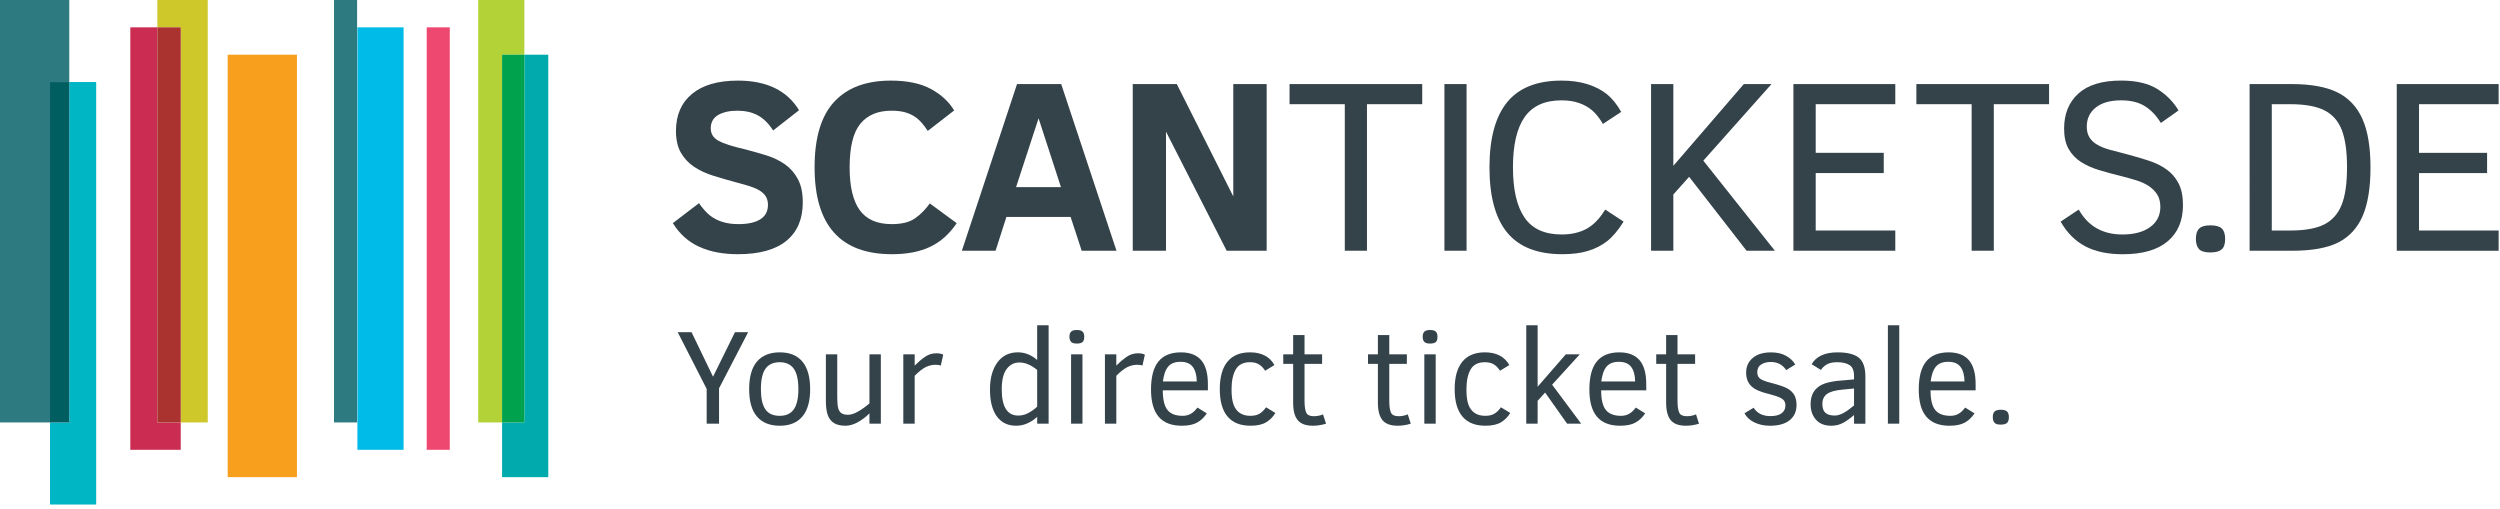
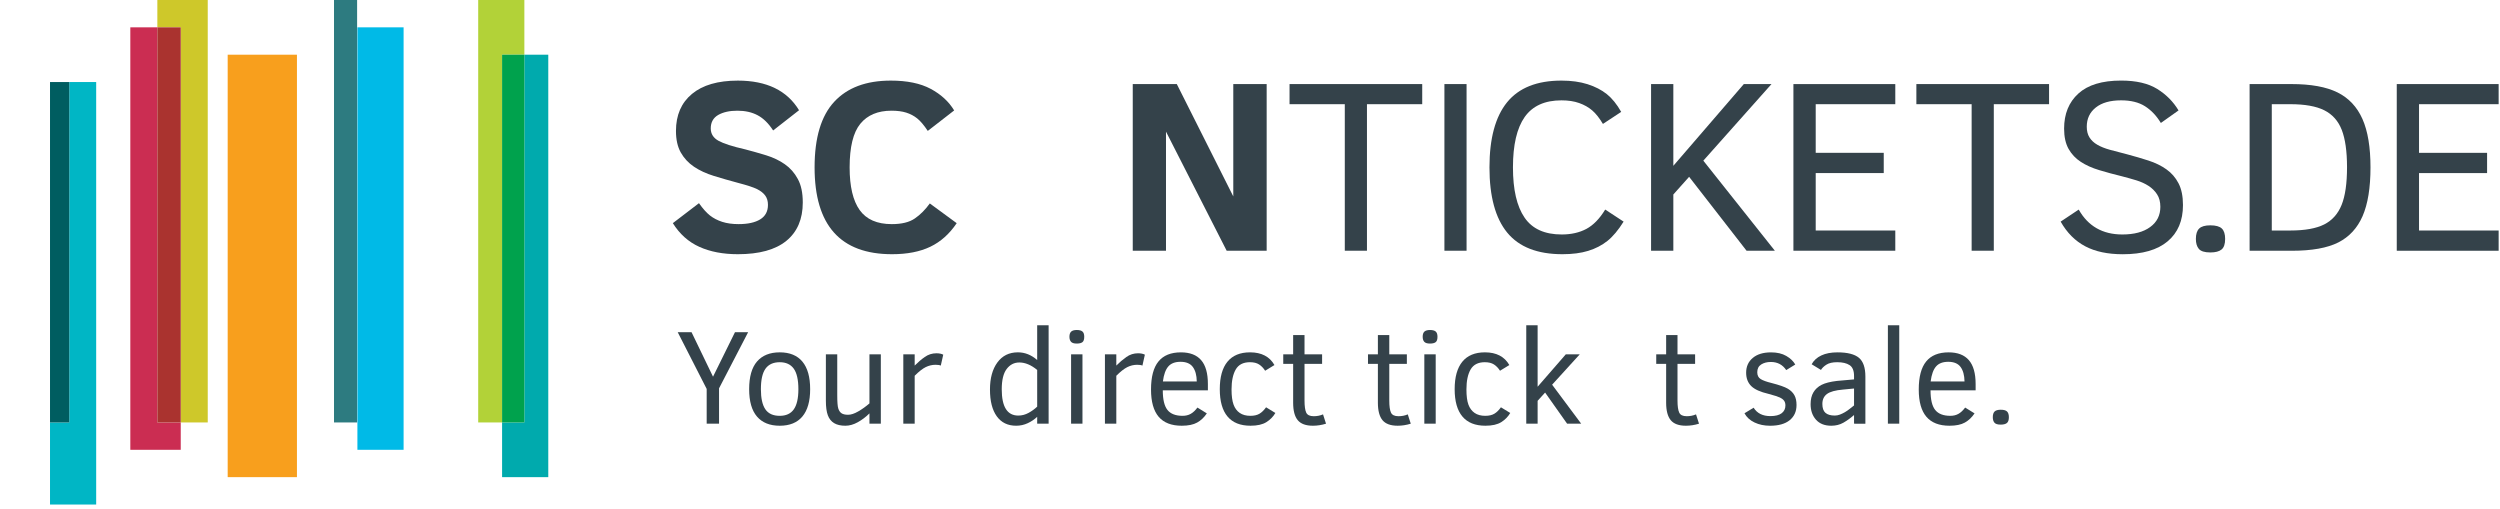
<svg xmlns="http://www.w3.org/2000/svg" version="1.1" id="Untitled-Seite_x25_201" x="0px" y="0px" width="290px" height="59px" viewBox="0 0 290 59" enable-background="new 0 0 290 59" xml:space="preserve">
  <path fill="none" d="z" />
  <path fill="none" d="z" />
  <g>
    <path fill="#34424A" d="M93.122,23.484c0,1.936-0.637,3.419-1.907,4.456c-1.27,1.033-3.146,1.548-5.623,1.548   c-1.714,0-3.199-0.282-4.461-0.851c-1.263-0.566-2.29-1.485-3.082-2.752l3.032-2.317c0.445,0.631,0.869,1.107,1.271,1.425   c0.4,0.314,0.876,0.564,1.425,0.741c0.55,0.177,1.182,0.263,1.899,0.263c1.07,0,1.907-0.181,2.507-0.55   c0.6-0.367,0.9-0.929,0.9-1.683c0-0.429-0.104-0.79-0.313-1.075c-0.21-0.29-0.524-0.537-0.944-0.75   c-0.418-0.208-1.142-0.446-2.178-0.717c-1.009-0.271-1.955-0.542-2.842-0.816c-0.89-0.276-1.659-0.631-2.306-1.068   c-0.648-0.437-1.156-0.99-1.53-1.65c-0.372-0.661-0.558-1.495-0.558-2.5c0-1.835,0.619-3.266,1.859-4.295   c1.237-1.027,3.011-1.543,5.32-1.543c3.342,0,5.708,1.146,7.097,3.436l-3.004,2.347c-0.53-0.82-1.126-1.406-1.789-1.759   c-0.66-0.354-1.444-0.534-2.36-0.534c-0.912,0-1.655,0.169-2.227,0.496c-0.573,0.335-0.861,0.852-0.861,1.56   c0,0.622,0.299,1.1,0.896,1.432c0.596,0.329,1.633,0.663,3.115,1c0.819,0.216,1.627,0.442,2.43,0.69   c0.8,0.246,1.516,0.589,2.145,1.027c0.63,0.438,1.135,1.009,1.515,1.72C92.932,21.466,93.122,22.375,93.122,23.484" />
    <path fill="#34424A" d="M110.976,25.888c-0.831,1.238-1.847,2.151-3.053,2.731c-1.207,0.581-2.689,0.869-4.451,0.869   c-5.986,0-8.98-3.355-8.98-10.071c0-3.433,0.758-5.971,2.276-7.609c1.518-1.641,3.707-2.458,6.565-2.458   c1.891,0,3.431,0.317,4.624,0.955c1.192,0.638,2.1,1.471,2.726,2.506l-3.061,2.375c-0.447-0.67-0.858-1.156-1.229-1.45   c-0.374-0.3-0.798-0.521-1.271-0.672c-0.477-0.149-1.043-0.223-1.706-0.223c-1.582,0-2.789,0.505-3.618,1.516   c-0.827,1.009-1.241,2.699-1.241,5.061c0,2.211,0.386,3.857,1.164,4.948c0.779,1.089,2.019,1.632,3.724,1.632   c1.146,0,2.037-0.215,2.674-0.656c0.638-0.437,1.22-1.02,1.739-1.743L110.976,25.888z" />
-     <path fill="#34424A" d="M117.863,21.71h5.208l-2.597-7.989L117.863,21.71z M111.577,29.084l6.397-19.33h5.125l6.412,19.33h-4.036   l-1.286-3.923h-7.445l-1.258,3.923H111.577z" />
    <polygon fill="#34424A" points="142.293,29.084 135.255,15.27 135.255,29.084 131.399,29.084 131.399,9.754 136.51,9.754    143.061,22.785 143.061,9.754 146.933,9.754 146.933,29.084  " />
    <polygon fill="#34424A" points="158.567,12.086 158.567,29.084 155.996,29.084 155.996,12.086 149.587,12.086 149.587,9.752    164.978,9.752 164.978,12.086  " />
    <rect x="167.552" y="9.752" fill="#34424A" width="2.569" height="19.332" />
    <path fill="#34424A" d="M188.338,25.707c-0.612,0.983-1.241,1.733-1.879,2.242c-0.635,0.504-1.379,0.89-2.229,1.151   c-0.845,0.26-1.844,0.388-2.986,0.388c-2.896,0-5.032-0.832-6.407-2.506c-1.371-1.671-2.058-4.192-2.058-7.565   c0-3.356,0.682-5.877,2.046-7.556c1.366-1.676,3.468-2.512,6.307-2.512c1.126,0,2.135,0.137,3.017,0.415   c0.887,0.282,1.63,0.665,2.241,1.152c0.61,0.49,1.168,1.178,1.669,2.063l-2.119,1.396c-0.413-0.688-0.827-1.214-1.246-1.57   c-0.419-0.359-0.921-0.644-1.508-0.852c-0.587-0.21-1.271-0.313-2.054-0.313c-1.936,0-3.358,0.645-4.269,1.933   c-0.906,1.291-1.36,3.238-1.36,5.844c0,2.572,0.447,4.512,1.343,5.82c0.891,1.311,2.329,1.962,4.314,1.962   c1.098,0,2.053-0.216,2.863-0.648c0.808-0.434,1.533-1.181,2.181-2.243L188.338,25.707z" />
    <polygon fill="#34424A" points="202.601,29.084 195.938,20.511 194.107,22.56 194.107,29.084 191.524,29.084 191.524,9.754    194.107,9.754 194.107,19.235 202.282,9.754 205.492,9.754 197.586,18.637 205.883,29.084  " />
    <polygon fill="#34424A" points="208.036,29.084 208.036,9.754 219.854,9.754 219.854,12.086 210.622,12.086 210.622,17.727    218.514,17.727 218.514,20.076 210.622,20.076 210.622,26.739 219.854,26.739 219.854,29.084  " />
    <polygon fill="#34424A" points="231.281,12.086 231.281,29.084 228.71,29.084 228.71,12.086 222.299,12.086 222.299,9.752    237.691,9.752 237.691,12.086  " />
    <path fill="#34424A" d="M253.225,23.79c0,1.809-0.594,3.21-1.78,4.205c-1.187,1-2.921,1.497-5.202,1.497   c-1.746,0-3.196-0.307-4.358-0.923c-1.165-0.613-2.116-1.568-2.85-2.862l2.096-1.396c1.085,1.924,2.775,2.888,5.057,2.888   c1.367,0,2.444-0.284,3.23-0.861c0.789-0.57,1.183-1.356,1.183-2.349c0-0.568-0.124-1.051-0.378-1.443   c-0.25-0.389-0.582-0.716-0.989-0.982c-0.412-0.266-0.882-0.48-1.411-0.644c-0.532-0.161-1.087-0.318-1.664-0.467   c-0.952-0.232-1.836-0.472-2.655-0.721c-0.819-0.246-1.526-0.562-2.129-0.956c-0.602-0.391-1.075-0.889-1.419-1.502   c-0.343-0.609-0.52-1.392-0.52-2.353c0-1.714,0.555-3.071,1.659-4.072c1.103-1.001,2.754-1.503,4.952-1.503   c1.75,0,3.147,0.325,4.19,0.971c1.043,0.647,1.867,1.479,2.473,2.492l-2.051,1.455c-0.505-0.838-1.122-1.484-1.841-1.941   c-0.723-0.457-1.648-0.684-2.771-0.684c-1.259,0-2.235,0.276-2.933,0.83c-0.7,0.554-1.05,1.297-1.05,2.229   c0,0.492,0.105,0.908,0.314,1.241c0.211,0.336,0.509,0.621,0.902,0.846c0.391,0.23,0.875,0.425,1.456,0.587   c0.585,0.164,1.248,0.338,1.994,0.524c0.875,0.231,1.707,0.477,2.502,0.733c0.787,0.256,1.48,0.594,2.071,1.014   c0.593,0.418,1.062,0.958,1.405,1.62C253.054,21.926,253.225,22.768,253.225,23.79" />
    <path fill="#34424A" d="M258.116,27.717c0,0.587-0.135,0.995-0.414,1.224c-0.273,0.227-0.709,0.343-1.303,0.343   c-0.663,0-1.104-0.14-1.336-0.417c-0.229-0.274-0.341-0.657-0.341-1.15c0-0.56,0.129-0.962,0.386-1.209   c0.253-0.245,0.681-0.37,1.291-0.37c0.633,0,1.077,0.125,1.333,0.37C257.988,26.754,258.116,27.157,258.116,27.717" />
    <path fill="#34424A" d="M272.255,19.392c0-1.843-0.208-3.288-0.615-4.333c-0.409-1.042-1.086-1.798-2.025-2.268   c-0.941-0.471-2.254-0.705-3.939-0.705h-2.149v14.653h2.149c1.694,0,3.005-0.237,3.933-0.706c0.928-0.472,1.598-1.226,2.017-2.263   C272.047,22.73,272.255,21.273,272.255,19.392 M274.977,19.417c0,2.366-0.307,4.246-0.914,5.646   c-0.608,1.397-1.552,2.415-2.82,3.06c-1.271,0.642-3.062,0.965-5.374,0.965h-4.915V9.752h4.86c2.256,0,4.035,0.325,5.338,0.97   c1.304,0.649,2.266,1.675,2.893,3.083C274.668,15.212,274.977,17.082,274.977,19.417" />
    <polygon fill="#34424A" points="278.024,9.752 278.024,29.087 289.842,29.087 289.842,26.739 280.607,26.739 280.607,20.078    288.502,20.078 288.502,17.729 280.607,17.729 280.607,12.086 289.842,12.086 289.842,9.752  " />
-     <polygon fill="#2D7B80" points="0,0 0,49.004 5.802,49.004 5.802,9.516 8.036,9.516 8.036,0  " />
    <polygon fill="#00B6C5" points="8.036,9.516 8.036,49.004 5.802,49.004 5.802,58.526 11.157,58.526 11.157,9.516  " />
    <rect x="5.802" y="9.517" fill="#005D60" width="2.233" height="39.487" />
    <rect x="41.459" y="3.171" fill="#00BAE7" width="5.358" height="49.006" />
    <polygon fill="#00AAAD" points="63.6,6.345 60.826,6.345 60.826,49.007 58.242,49.007 58.242,55.349 63.6,55.349  " />
    <polygon fill="#CEC82A" points="18.252,0 18.252,3.171 20.966,3.171 20.966,49.004 24.098,49.004 24.098,0  " />
    <polygon fill="#CB2D52" points="18.254,3.171 15.117,3.171 15.117,52.177 20.966,52.177 20.966,49.007 18.254,49.007  " />
    <rect x="18.254" y="3.171" fill="#AA332F" width="2.712" height="45.833" />
-     <rect x="49.498" y="3.171" fill="#EE4871" width="2.677" height="49.006" />
    <polygon fill="#B2D238" points="55.471,0 55.471,49.004 58.242,49.004 58.242,6.345 60.826,6.345 60.826,0  " />
    <rect x="58.243" y="6.345" fill="#00A24D" width="2.585" height="42.662" />
    <rect x="38.745" fill="#2D7B80" width="2.68" height="49.004" />
    <rect x="26.411" y="6.345" fill="#F89F1D" width="8.035" height="49.003" />
    <g>
      <path fill="#34424A" d="M83.409,45.046v4.103h-1.434v-4.034l-3.359-6.579h1.604l2.491,5.161l2.546-5.161h1.526L83.409,45.046z" />
      <path fill="#34424A" d="M93.978,45.146c0,1.396-0.301,2.451-0.901,3.167c-0.601,0.716-1.476,1.072-2.626,1.072    c-1.151,0-2.03-0.353-2.639-1.061c-0.608-0.71-0.911-1.768-0.911-3.179c0-1.437,0.304-2.508,0.915-3.213    c0.611-0.706,1.49-1.06,2.635-1.06c1.154,0,2.032,0.359,2.63,1.079C93.679,42.67,93.978,43.735,93.978,45.146z M92.613,45.146    c0-1.094-0.182-1.89-0.541-2.386c-0.362-0.496-0.902-0.743-1.622-0.743c-0.741,0-1.292,0.25-1.649,0.747    c-0.358,0.499-0.537,1.294-0.537,2.382c0,1.049,0.172,1.825,0.517,2.331s0.901,0.759,1.669,0.759c0.731,0,1.274-0.249,1.63-0.751    C92.435,46.983,92.613,46.204,92.613,45.146z" />
      <path fill="#34424A" d="M100.856,49.148v-1.196c-0.409,0.409-0.859,0.751-1.349,1.023c-0.492,0.274-0.973,0.409-1.442,0.409    c-0.538,0-0.974-0.1-1.308-0.301c-0.334-0.202-0.578-0.508-0.728-0.912c-0.152-0.407-0.227-0.972-0.227-1.691v-5.376h1.319v4.746    c0,0.767,0.038,1.279,0.119,1.534c0.081,0.256,0.206,0.441,0.38,0.555c0.173,0.116,0.427,0.173,0.76,0.173    c0.332,0,0.723-0.127,1.173-0.387c0.449-0.258,0.885-0.568,1.303-0.931v-5.69h1.32v8.044H100.856z" />
      <path fill="#34424A" d="M109.132,42.407c-0.144-0.062-0.349-0.092-0.614-0.092c-0.394,0-0.771,0.091-1.139,0.271    c-0.365,0.182-0.791,0.516-1.276,1.002v5.56h-1.319v-8.044h1.319v1.303c0.368-0.373,0.755-0.705,1.163-0.993    c0.405-0.288,0.856-0.434,1.353-0.434c0.332,0,0.598,0.056,0.797,0.162L109.132,42.407z" />
      <path fill="#34424A" d="M120.313,49.148v-0.797c-0.303,0.29-0.665,0.536-1.09,0.736c-0.423,0.199-0.875,0.297-1.356,0.297    c-0.967,0-1.713-0.363-2.24-1.092c-0.526-0.729-0.79-1.763-0.79-3.101c0-1.314,0.286-2.363,0.859-3.146    c0.572-0.781,1.365-1.174,2.378-1.174c0.812,0,1.558,0.297,2.239,0.89V37.73h1.327v11.418H120.313z M120.313,42.913    c-0.701-0.577-1.392-0.866-2.071-0.866c-0.598,0-1.088,0.252-1.469,0.756c-0.38,0.503-0.571,1.29-0.571,2.357    c0,2.03,0.64,3.046,1.917,3.046c0.42,0,0.819-0.105,1.2-0.315c0.38-0.21,0.711-0.451,0.994-0.721V42.913z" />
      <path fill="#34424A" d="M125.772,39.065c0,0.305-0.069,0.515-0.206,0.623c-0.138,0.11-0.358,0.166-0.66,0.166    c-0.322,0-0.545-0.069-0.667-0.207c-0.122-0.139-0.185-0.333-0.185-0.582c0-0.272,0.066-0.471,0.2-0.597    c0.132-0.123,0.35-0.188,0.652-0.188c0.311,0,0.533,0.062,0.665,0.182C125.706,38.582,125.772,38.782,125.772,39.065z     M124.246,49.148v-8.044h1.32v8.044H124.246z" />
      <path fill="#34424A" d="M132.522,42.407c-0.145-0.062-0.35-0.092-0.616-0.092c-0.393,0-0.772,0.091-1.138,0.271    c-0.365,0.182-0.79,0.516-1.276,1.002v5.56h-1.32v-8.044h1.32v1.303c0.366-0.373,0.755-0.705,1.161-0.993    c0.408-0.288,0.859-0.434,1.354-0.434c0.333,0,0.599,0.056,0.798,0.162L132.522,42.407z" />
      <path fill="#34424A" d="M134.883,45.282c0,1.064,0.183,1.822,0.545,2.275c0.361,0.451,0.945,0.678,1.749,0.678    c0.356,0,0.672-0.074,0.943-0.227c0.271-0.149,0.532-0.396,0.783-0.731l1.089,0.675c-0.306,0.461-0.679,0.814-1.12,1.062    c-0.44,0.247-1.035,0.37-1.786,0.37c-1.198,0-2.091-0.348-2.682-1.04c-0.589-0.697-0.885-1.747-0.885-3.152    c0-1.474,0.287-2.561,0.864-3.264c0.574-0.703,1.442-1.056,2.603-1.056c1.043,0,1.826,0.301,2.346,0.902    c0.523,0.601,0.783,1.523,0.783,2.771v0.735H134.883z M138.825,44.248c-0.01-0.72-0.163-1.281-0.457-1.68    c-0.292-0.398-0.769-0.599-1.43-0.599c-0.628,0-1.101,0.181-1.414,0.541c-0.315,0.36-0.524,0.939-0.626,1.737H138.825z" />
      <path fill="#34424A" d="M147.943,47.905c-0.251,0.429-0.596,0.784-1.043,1.062c-0.444,0.279-1.059,0.417-1.839,0.417    c-1.182,0-2.071-0.355-2.669-1.069c-0.599-0.712-0.897-1.769-0.897-3.17c0-1.4,0.296-2.463,0.889-3.187    c0.594-0.724,1.468-1.086,2.622-1.086c1.324,0,2.27,0.491,2.83,1.473l-1.08,0.661c-0.198-0.312-0.435-0.557-0.702-0.729    c-0.267-0.174-0.622-0.261-1.061-0.261c-0.771,0-1.321,0.279-1.646,0.84c-0.324,0.56-0.488,1.333-0.488,2.319    c0,0.752,0.079,1.338,0.233,1.756c0.151,0.42,0.391,0.742,0.716,0.967c0.324,0.226,0.737,0.337,1.238,0.337    c0.43,0,0.781-0.081,1.05-0.241c0.271-0.16,0.527-0.41,0.769-0.748L147.943,47.905z" />
      <path fill="#34424A" d="M153.818,49.148c-0.511,0.159-1.018,0.236-1.52,0.236c-0.816,0-1.404-0.214-1.759-0.643    c-0.357-0.43-0.534-1.104-0.534-2.025v-4.509h-1.148v-1.104h1.148v-2.239h1.319v2.239h2.039v1.104h-2.039v4.256    c0,0.65,0.066,1.114,0.195,1.396c0.132,0.28,0.421,0.421,0.871,0.421c0.389,0,0.75-0.07,1.082-0.214L153.818,49.148z" />
      <path fill="#34424A" d="M163.649,49.148c-0.512,0.159-1.016,0.236-1.518,0.236c-0.819,0-1.404-0.214-1.762-0.643    c-0.354-0.43-0.534-1.104-0.534-2.025v-4.509h-1.148v-1.104h1.148v-2.239h1.322v2.239h2.039v1.104h-2.039v4.256    c0,0.65,0.064,1.114,0.195,1.396c0.13,0.28,0.419,0.421,0.868,0.421c0.392,0,0.751-0.07,1.082-0.214L163.649,49.148z" />
      <path fill="#34424A" d="M166.748,39.065c0,0.305-0.069,0.515-0.207,0.623c-0.139,0.11-0.357,0.166-0.661,0.166    c-0.321,0-0.543-0.069-0.667-0.207c-0.122-0.139-0.182-0.333-0.182-0.582c0-0.272,0.063-0.471,0.197-0.597    c0.133-0.123,0.351-0.188,0.651-0.188c0.313,0,0.534,0.062,0.668,0.182S166.748,38.782,166.748,39.065z M165.222,49.148v-8.044    h1.319v8.044H165.222z" />
      <path fill="#34424A" d="M175.189,47.905c-0.251,0.429-0.599,0.784-1.042,1.062c-0.445,0.279-1.057,0.417-1.841,0.417    c-1.18,0-2.07-0.355-2.667-1.069c-0.599-0.712-0.898-1.769-0.898-3.17c0-1.4,0.298-2.463,0.889-3.187    c0.595-0.724,1.47-1.086,2.624-1.086c1.324,0,2.267,0.491,2.83,1.473l-1.082,0.661c-0.2-0.312-0.434-0.557-0.702-0.729    c-0.27-0.174-0.622-0.261-1.062-0.261c-0.771,0-1.318,0.279-1.646,0.84c-0.324,0.56-0.485,1.333-0.485,2.319    c0,0.752,0.075,1.338,0.228,1.756c0.154,0.42,0.394,0.742,0.718,0.967c0.325,0.226,0.738,0.337,1.238,0.337    c0.429,0,0.781-0.081,1.05-0.241c0.272-0.16,0.527-0.41,0.767-0.748L175.189,47.905z" />
      <path fill="#34424A" d="M181.785,49.148l-2.553-3.612l-0.868,0.959v2.653h-1.318V37.73h1.318v7.131l3.267-3.757h1.619    l-3.204,3.521l3.372,4.523H181.785z" />
-       <path fill="#34424A" d="M185.733,45.282c0,1.064,0.182,1.822,0.546,2.275c0.361,0.451,0.947,0.678,1.748,0.678    c0.356,0,0.672-0.074,0.944-0.227c0.269-0.149,0.53-0.396,0.782-0.731l1.089,0.675c-0.309,0.461-0.682,0.814-1.121,1.062    c-0.44,0.247-1.034,0.37-1.786,0.37c-1.197,0-2.091-0.348-2.68-1.04c-0.593-0.697-0.887-1.747-0.887-3.152    c0-1.474,0.287-2.561,0.863-3.264c0.575-0.703,1.443-1.056,2.604-1.056c1.043,0,1.825,0.301,2.346,0.902    c0.522,0.601,0.783,1.523,0.783,2.771v0.735H185.733z M189.675,44.248c-0.009-0.72-0.16-1.281-0.455-1.68    c-0.293-0.398-0.769-0.599-1.43-0.599c-0.629,0-1.101,0.181-1.416,0.541c-0.313,0.36-0.522,0.939-0.624,1.737H189.675z" />
      <path fill="#34424A" d="M197.084,49.148c-0.511,0.159-1.018,0.236-1.518,0.236c-0.819,0-1.403-0.214-1.761-0.643    c-0.354-0.43-0.533-1.104-0.533-2.025v-4.509h-1.149v-1.104h1.149v-2.239h1.318v2.239h2.042v1.104h-2.042v4.256    c0,0.65,0.066,1.114,0.198,1.396c0.129,0.28,0.418,0.421,0.868,0.421c0.391,0,0.75-0.07,1.082-0.214L197.084,49.148z" />
      <path fill="#34424A" d="M208.397,46.978c0,0.753-0.267,1.341-0.799,1.769c-0.531,0.427-1.289,0.639-2.271,0.639    c-0.67,0-1.271-0.125-1.803-0.379c-0.529-0.252-0.92-0.609-1.165-1.068l1.06-0.645c0.403,0.648,1.052,0.973,1.947,0.973    c0.583,0,1.019-0.111,1.309-0.333c0.287-0.222,0.433-0.522,0.433-0.901c0-0.226-0.051-0.407-0.154-0.548    c-0.102-0.141-0.26-0.262-0.474-0.368c-0.218-0.105-0.654-0.246-1.32-0.425c-0.957-0.222-1.63-0.524-2.021-0.912    c-0.392-0.391-0.587-0.905-0.587-1.55c0-0.711,0.255-1.28,0.769-1.711c0.509-0.43,1.218-0.645,2.123-0.645    c0.699,0,1.289,0.139,1.764,0.414c0.476,0.277,0.823,0.608,1.042,0.997l-1.049,0.645c-0.42-0.628-1.016-0.942-1.787-0.942    c-0.44,0-0.813,0.097-1.117,0.291c-0.304,0.193-0.455,0.496-0.455,0.905c0,0.363,0.133,0.626,0.397,0.789    c0.267,0.164,0.682,0.314,1.25,0.453c0.91,0.235,1.539,0.455,1.887,0.659c0.347,0.204,0.604,0.456,0.771,0.756    C208.314,46.138,208.397,46.518,208.397,46.978z" />
      <path fill="#34424A" d="M215.069,49.148v-1.005c-0.41,0.358-0.822,0.653-1.236,0.89c-0.415,0.235-0.882,0.352-1.402,0.352    c-0.769,0-1.358-0.231-1.777-0.7c-0.416-0.469-0.624-1.067-0.624-1.799c0-0.552,0.108-1.01,0.327-1.376    c0.216-0.366,0.532-0.655,0.941-0.866c0.413-0.212,1.009-0.364,1.792-0.458l1.979-0.176v-0.392c0-0.617-0.172-1.039-0.518-1.265    c-0.346-0.225-0.822-0.337-1.432-0.337c-0.541,0-0.961,0.094-1.253,0.284c-0.295,0.188-0.507,0.394-0.634,0.612l-1.082-0.659    c0.246-0.444,0.62-0.786,1.123-1.022c0.505-0.239,1.129-0.358,1.877-0.358c1.153,0,1.982,0.211,2.484,0.629    c0.502,0.42,0.751,1.146,0.751,2.178v5.469H215.069z M215.069,45.068l-1.29,0.124c-0.875,0.075-1.489,0.244-1.848,0.509    c-0.357,0.265-0.537,0.647-0.537,1.154c0,0.481,0.12,0.825,0.359,1.035c0.241,0.21,0.601,0.315,1.082,0.315    c0.2,0,0.396-0.038,0.592-0.112c0.193-0.073,0.385-0.166,0.574-0.275c0.19-0.11,0.372-0.235,0.55-0.378    c0.175-0.138,0.348-0.275,0.518-0.409V45.068z" />
      <path fill="#34424A" d="M218.995,49.148V37.73h1.318v11.418H218.995z" />
      <path fill="#34424A" d="M223.942,45.282c0,1.064,0.179,1.822,0.543,2.275c0.363,0.451,0.947,0.678,1.75,0.678    c0.356,0,0.672-0.074,0.941-0.227c0.271-0.149,0.531-0.396,0.783-0.731l1.089,0.675c-0.307,0.461-0.68,0.814-1.119,1.062    c-0.439,0.247-1.036,0.37-1.788,0.37c-1.195,0-2.089-0.348-2.678-1.04c-0.593-0.697-0.887-1.747-0.887-3.152    c0-1.474,0.285-2.561,0.862-3.264c0.574-0.703,1.441-1.056,2.603-1.056c1.043,0,1.825,0.301,2.346,0.902    c0.522,0.601,0.786,1.523,0.786,2.771v0.735H223.942z M227.884,44.248c-0.012-0.72-0.164-1.281-0.458-1.68    c-0.293-0.398-0.77-0.599-1.43-0.599c-0.629,0-1.101,0.181-1.414,0.541c-0.315,0.36-0.522,0.939-0.626,1.737H227.884z" />
      <path fill="#34424A" d="M233.029,48.396c0,0.323-0.076,0.546-0.226,0.672c-0.152,0.124-0.392,0.188-0.719,0.188    c-0.361,0-0.607-0.076-0.731-0.228c-0.125-0.149-0.188-0.361-0.188-0.633c0-0.306,0.07-0.526,0.211-0.664    c0.141-0.135,0.378-0.202,0.709-0.202c0.349,0,0.592,0.067,0.732,0.202C232.958,47.87,233.029,48.091,233.029,48.396z" />
    </g>
  </g>
</svg>